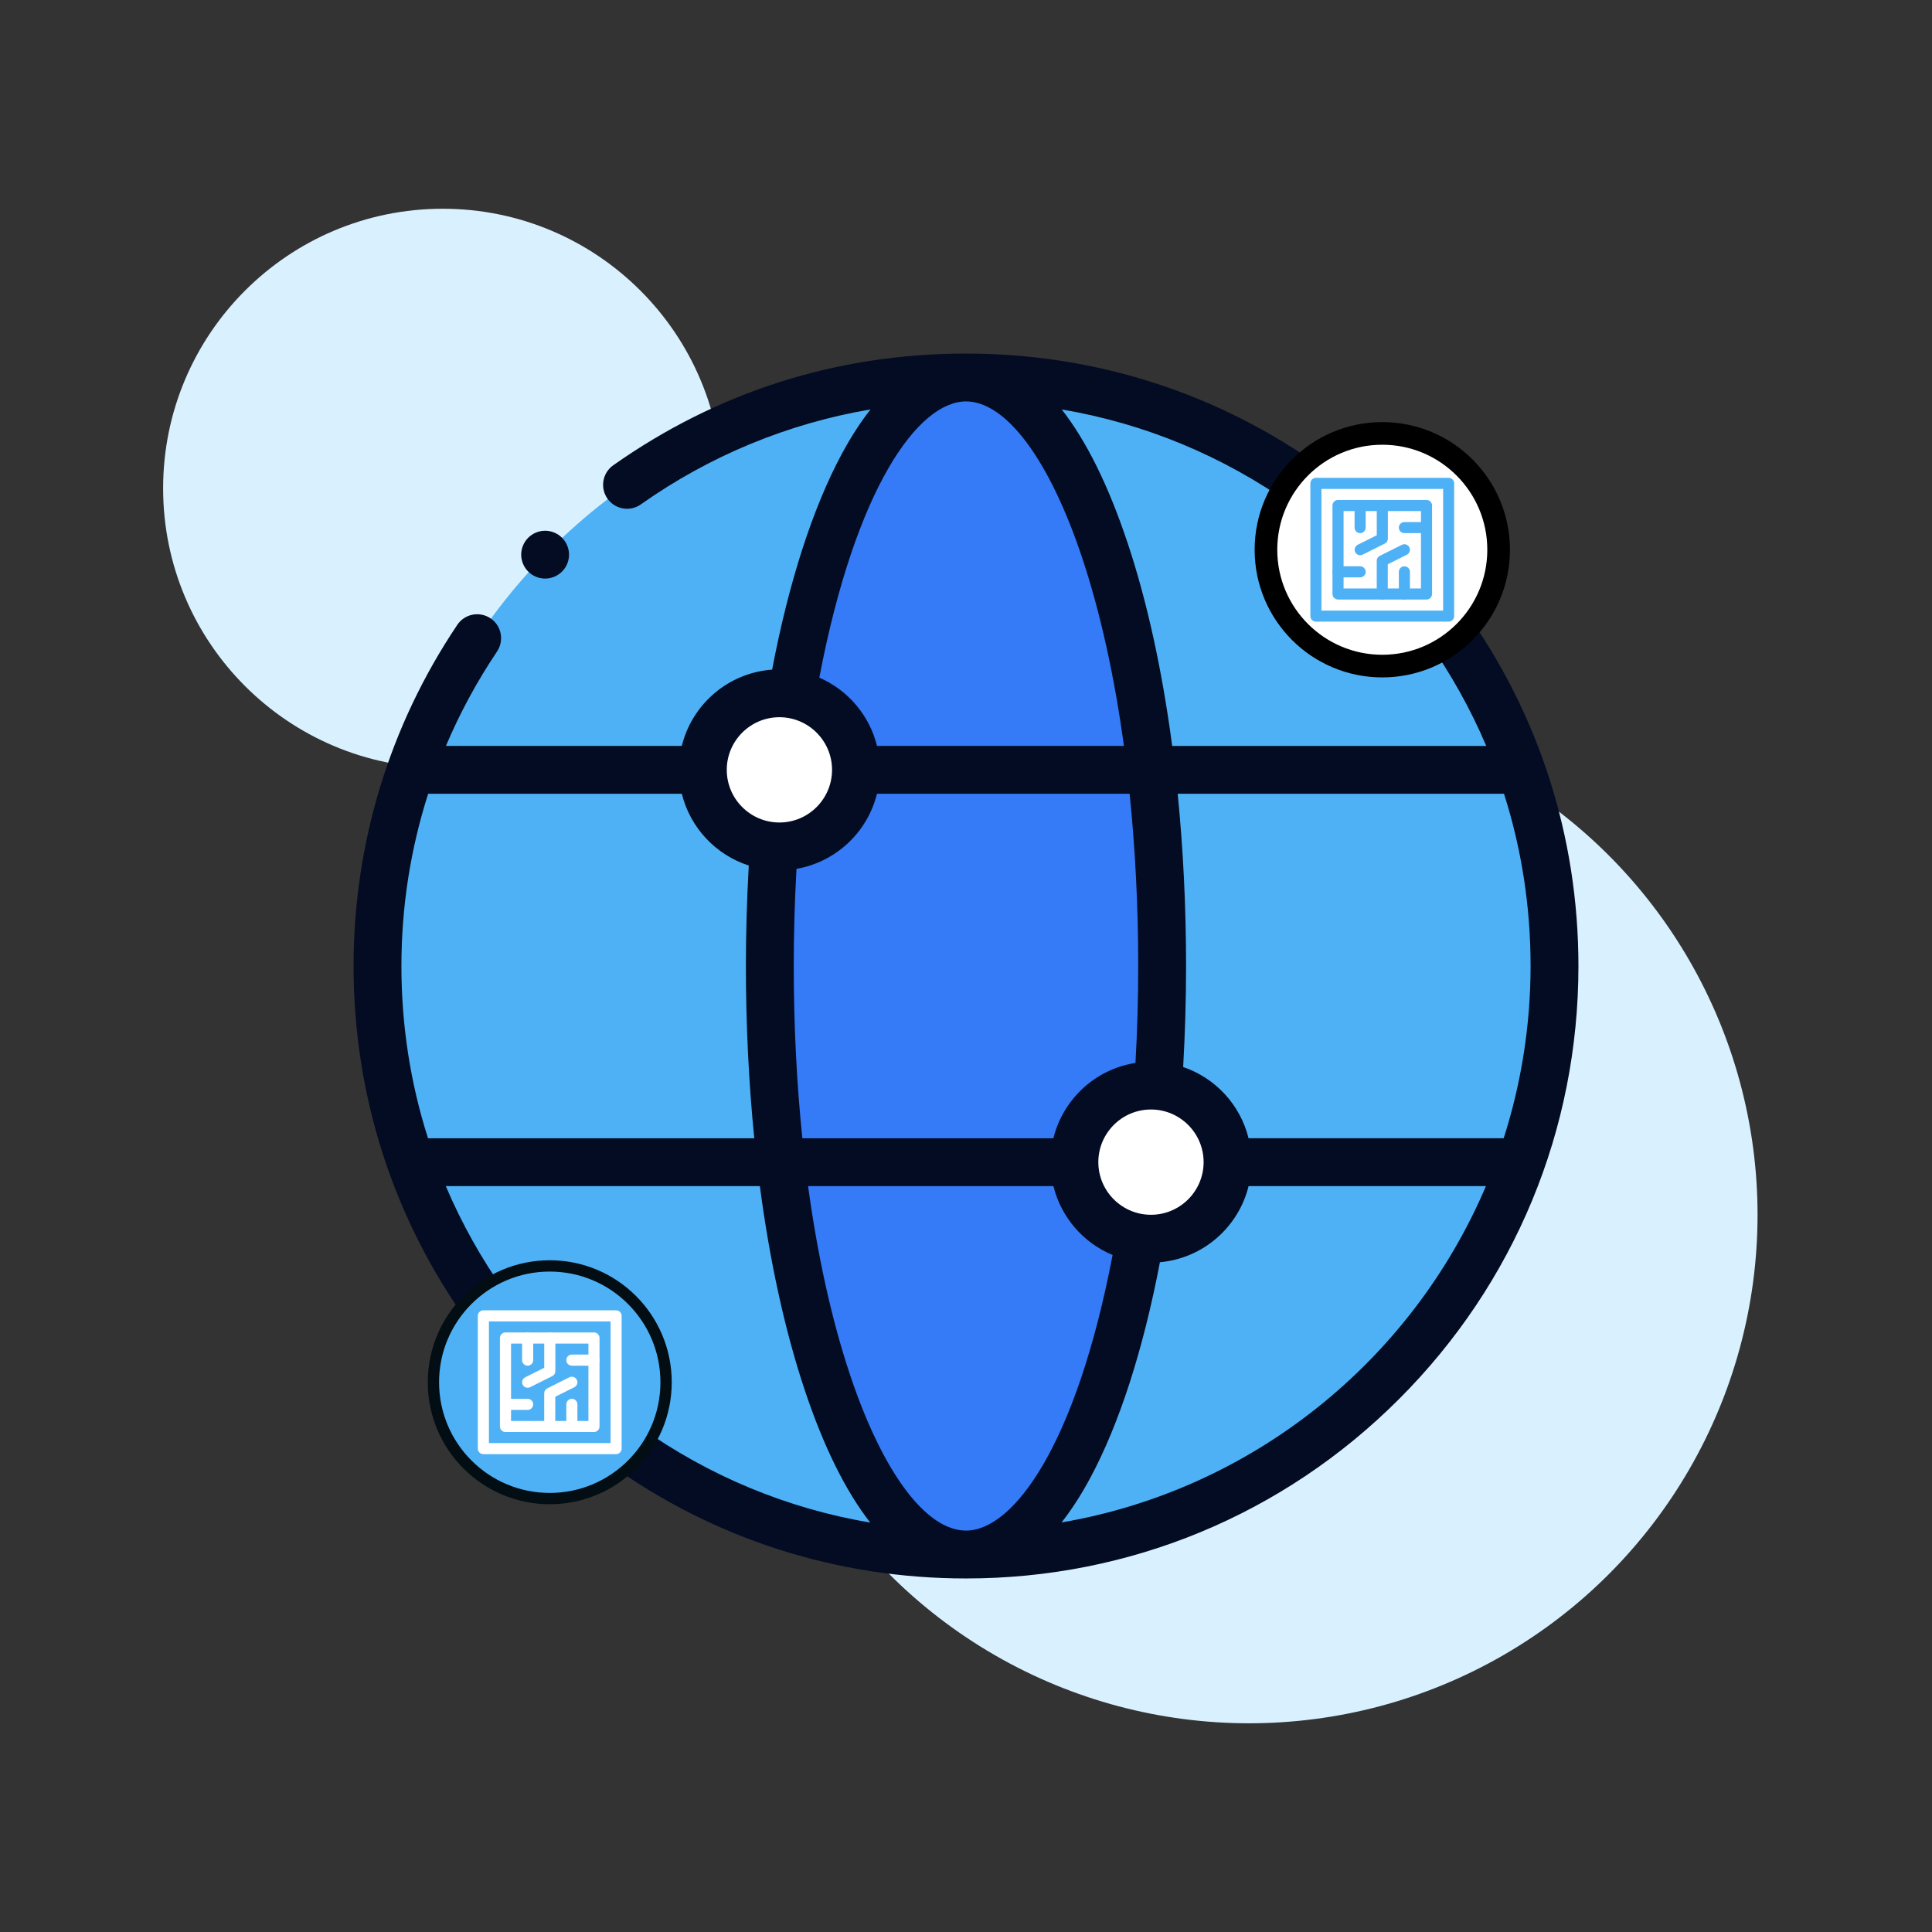
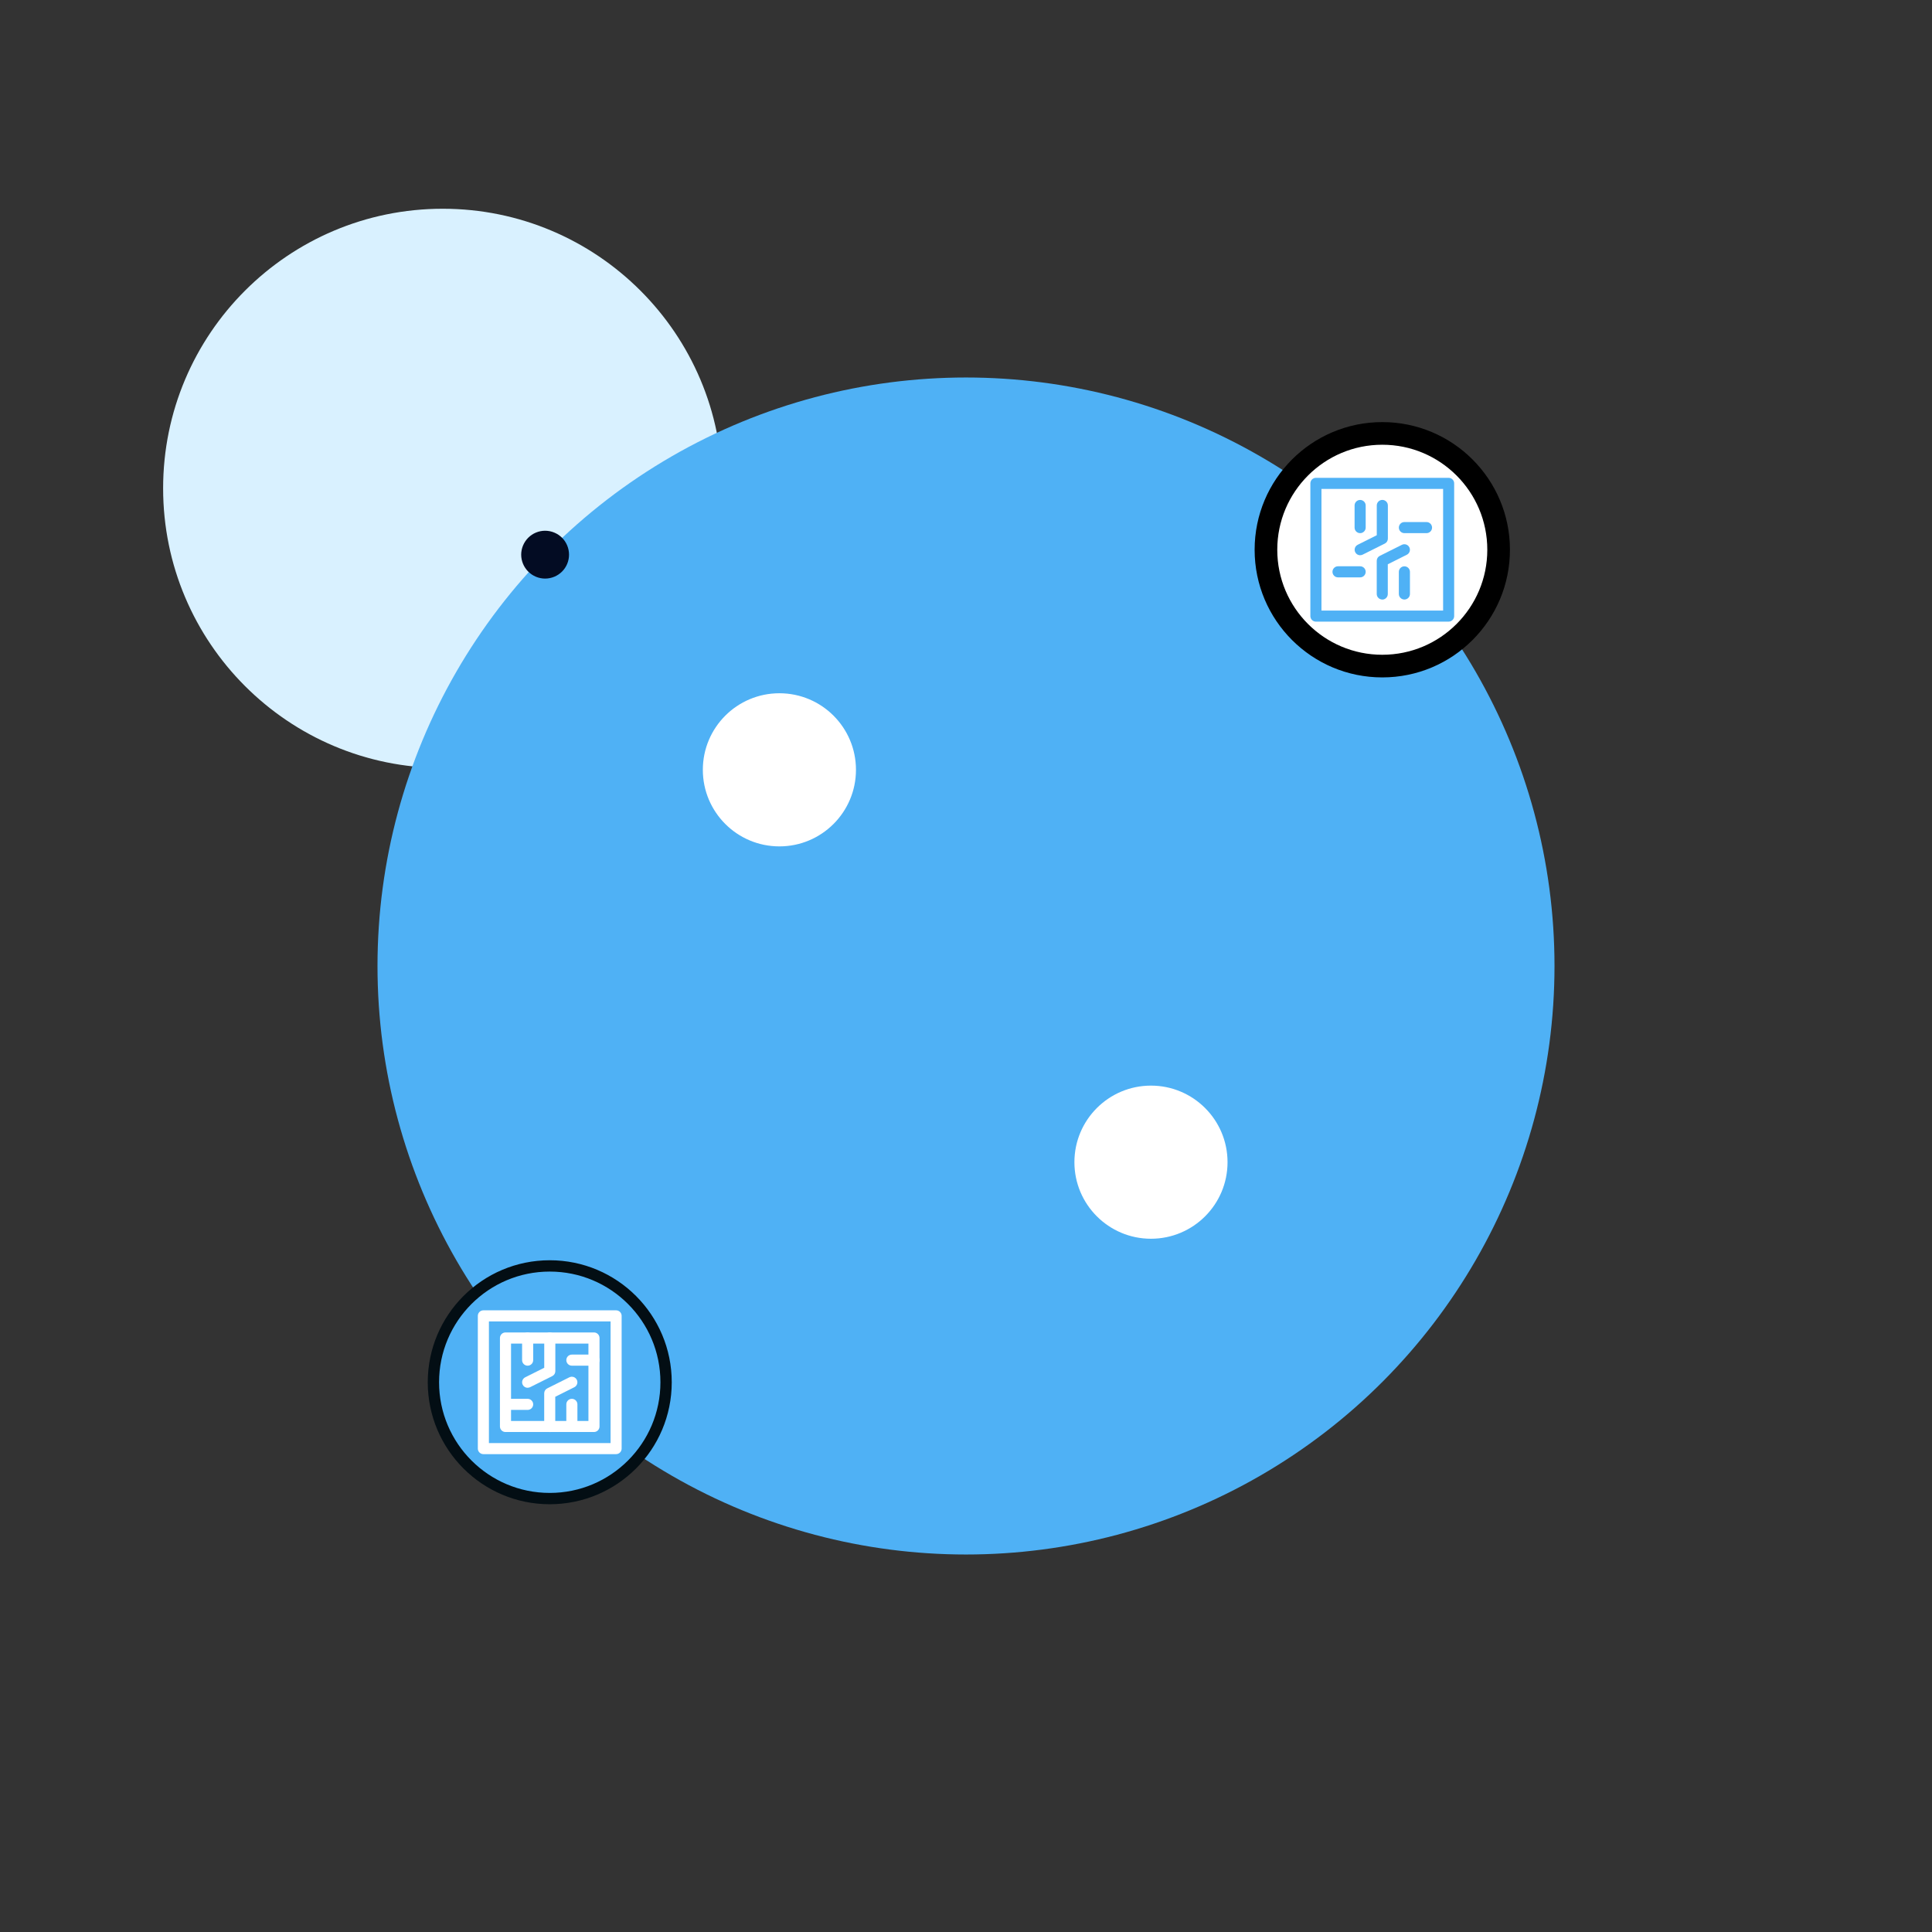
<svg xmlns="http://www.w3.org/2000/svg" id="Capa_1" data-name="Capa 1" viewBox="0 0 512 512">
  <rect x="0" y="0" width="512" height="512" fill="#333333" stroke="none" />
  <defs>
    <style>
      .cls-1 {
        stroke: #000;
        stroke-width: 6px;
      }

      .cls-1, .cls-2 {
        stroke-miterlimit: 10;
      }

      .cls-1, .cls-3 {
        fill: #fff;
      }

      .cls-2 {
        stroke: #030e14;
        stroke-width: 3px;
      }

      .cls-2, .cls-4 {
        fill: #4fb1f5;
      }

      .cls-4, .cls-5, .cls-6, .cls-7, .cls-3, .cls-8 {
        stroke-width: 0px;
      }

      .cls-5 {
        fill: #55a6ff;
      }

      .cls-6 {
        fill: #357af7;
      }

      .cls-7 {
        fill: #d9f1ff;
      }

      .cls-8 {
        fill: #030c23;
      }
    </style>
  </defs>
-   <circle class="cls-7" cx="331.02" cy="321.94" r="134.75" />
  <circle class="cls-7" cx="117.33" cy="129.42" r="74.1" />
  <circle class="cls-4" cx="256" cy="256" r="155.96" />
-   <ellipse class="cls-6" cx="256" cy="256" rx="51.99" ry="155.96" />
  <circle class="cls-3" cx="305.02" cy="307.99" r="20.29" />
  <circle class="cls-3" cx="206.55" cy="204.01" r="20.29" />
-   <circle class="cls-5" cx="366.32" cy="145.69" r="20.29" />
  <circle class="cls-5" cx="145.69" cy="366.31" r="20.29" />
  <g>
-     <path class="cls-8" d="M387.84,161.34c3.21-4.4,5.1-9.8,5.1-15.65,0-14.68-11.94-26.63-26.63-26.63-5.85,0-11.25,1.9-15.65,5.1-27.69-19.94-60.3-30.46-94.67-30.46s-66.04,10.24-93.48,29.61c-2.86,2.02-3.54,5.97-1.52,8.84,2.02,2.86,5.98,3.54,8.84,1.52,18.33-12.94,39.04-21.46,60.87-25.17-2.54,3.23-5.1,7.12-7.62,11.8-7.69,14.29-14.04,33.97-18.46,57.16-11.64.84-21.23,9.18-23.93,20.21h-62.51c3.68-8.7,8.21-17.07,13.54-25.01,1.95-2.91,1.18-6.85-1.73-8.8-2.91-1.95-6.85-1.18-8.8,1.73-17.99,26.77-27.49,58.03-27.49,90.41,0,34.35,10.52,66.98,30.46,94.67-3.2,4.4-5.1,9.8-5.1,15.65,0,14.68,11.94,26.63,26.63,26.63,5.84,0,11.25-1.9,15.65-5.1,27.69,19.94,60.31,30.46,94.66,30.46,43.35,0,84.11-16.88,114.76-47.54,30.65-30.65,47.54-71.41,47.54-114.76,0-34.36-10.52-66.98-30.46-94.66h0ZM398.49,301.65h-67.61c-2.17-8.85-8.78-15.98-17.33-18.88.5-8.81.77-17.78.77-26.77,0-15.68-.76-31.01-2.22-45.65h86.47c4.66,14.58,7.05,29.91,7.05,45.65s-2.51,31.25-7.13,45.65ZM256,405.62c-10.62,0-22.12-15.46-30.75-41.34-4.84-14.51-8.58-31.46-11.1-49.95h65.02c2.03,8.28,7.93,15.04,15.68,18.26-9.64,50.39-26.28,73.03-38.84,73.03h0ZM145.69,339.69c-4.24,0-8.25,1-11.81,2.77-6.3-8.88-11.56-18.29-15.74-28.13h83.23c2.63,19.95,6.63,38.28,11.86,53.96,5.02,15.07,10.87,26.86,17.39,35.21-21.96-3.72-42.68-12.3-61.07-25.37,1.77-3.56,2.77-7.57,2.77-11.81,0-14.68-11.94-26.63-26.63-26.63ZM210.35,256c0-8.65.25-17.28.73-25.75,10.44-1.8,18.82-9.7,21.32-19.89h66.96c1.5,14.58,2.28,29.92,2.28,45.65,0,8.62-.25,17.23-.73,25.68-10.65,1.65-19.22,9.64-21.75,19.97h-66.53c-1.5-14.58-2.28-29.92-2.28-45.65h0ZM305.02,321.93c-7.69,0-13.95-6.26-13.95-13.95s6.26-13.95,13.95-13.95,13.95,6.26,13.95,13.95-6.26,13.95-13.95,13.95ZM298.77,143.72c-5.02-15.07-10.87-26.86-17.39-35.21,21.96,3.72,42.69,12.3,61.08,25.37-1.77,3.56-2.77,7.57-2.77,11.81,0,14.68,11.94,26.63,26.63,26.63,4.24,0,8.25-1,11.81-2.77,6.3,8.87,11.56,18.29,15.74,28.13h-83.23c-2.63-19.95-6.63-38.28-11.86-53.96h0ZM380.26,145.69c0,7.69-6.26,13.95-13.95,13.95s-13.95-6.26-13.95-13.95,6.26-13.95,13.95-13.95,13.95,6.26,13.95,13.95ZM256,106.38c10.62,0,22.12,15.46,30.75,41.34,4.84,14.51,8.58,31.46,11.1,49.95h-65.44c-2-8.13-7.73-14.81-15.28-18.09,9.64-50.51,26.28-73.2,38.88-73.2h0ZM206.55,190.07c7.69,0,13.95,6.26,13.95,13.95s-6.26,13.95-13.95,13.95-13.95-6.26-13.95-13.95,6.26-13.95,13.95-13.95ZM180.69,210.35c2.21,9,9,16.21,17.74,19.02-.49,8.76-.76,17.69-.76,26.63,0,15.68.76,31.01,2.22,45.65h-86.46c-4.66-14.58-7.05-29.92-7.05-45.65s2.41-31.01,7.09-45.65h67.22ZM131.74,366.31c0-7.69,6.26-13.95,13.95-13.95s13.95,6.26,13.95,13.95-6.26,13.95-13.95,13.95-13.95-6.26-13.95-13.95ZM281.32,403.47c2.52-3.2,5.05-7.05,7.55-11.69,7.71-14.3,14.08-34.02,18.52-57.28,11.44-1.01,20.83-9.29,23.5-20.18h62.9c-19.6,46.12-61.71,80.45-112.46,89.14h0Z" />
    <path class="cls-8" d="M144.46,153.33c1.67,0,3.3-.67,4.49-1.86s1.85-2.81,1.85-4.48-.67-3.3-1.85-4.48c-1.19-1.18-2.81-1.86-4.49-1.86s-3.3.68-4.48,1.86c-1.18,1.19-1.86,2.81-1.86,4.48s.68,3.3,1.86,4.48c1.18,1.19,2.81,1.86,4.48,1.86Z" />
  </g>
  <circle class="cls-1" cx="366.32" cy="145.69" r="30.83" />
  <g>
    <g id="path2738">
      <path class="cls-4" d="M383.9,164.74h-35.17c-.81,0-1.47-.66-1.47-1.47v-35.17c0-.81.66-1.47,1.47-1.47h35.17c.81,0,1.47.66,1.47,1.47v35.17c0,.81-.66,1.47-1.47,1.47ZM350.2,161.81h32.24v-32.24h-32.24v32.24Z" />
    </g>
    <g id="path2740">
-       <path class="cls-4" d="M378.04,158.88h-23.45c-.81,0-1.47-.66-1.47-1.47v-23.45c0-.81.66-1.47,1.47-1.47h23.45c.81,0,1.47.66,1.47,1.47v23.45c0,.81-.66,1.47-1.47,1.47ZM356.06,155.95h20.51v-20.51h-20.51v20.51Z" />
-     </g>
+       </g>
    <g id="g2742">
      <g id="path2744">
        <path class="cls-4" d="M366.32,158.88c-.81,0-1.47-.66-1.47-1.47v-8.79c0-.56.31-1.06.81-1.31l5.86-2.93c.72-.36,1.6-.07,1.97.66.36.72.07,1.6-.66,1.97l-5.05,2.53v7.89c0,.81-.66,1.47-1.47,1.47Z" />
      </g>
    </g>
    <g id="g2746">
      <g id="path2748">
        <path class="cls-4" d="M360.46,147.15c-.54,0-1.06-.3-1.31-.81-.36-.72-.07-1.6.66-1.97l5.05-2.53v-7.89c0-.81.66-1.47,1.47-1.47s1.47.66,1.47,1.47v8.79c0,.56-.31,1.06-.81,1.31l-5.86,2.93c-.21.11-.43.15-.65.15Z" />
      </g>
    </g>
    <g id="g2750">
      <g id="path2752">
        <path class="cls-4" d="M360.45,141.29c-.81,0-1.47-.66-1.47-1.47v-5.86c0-.81.66-1.47,1.47-1.47s1.47.66,1.47,1.47v5.86c0,.81-.66,1.47-1.47,1.47Z" />
      </g>
    </g>
    <g id="g2754">
      <g id="path2756">
        <path class="cls-4" d="M372.18,158.88c-.81,0-1.47-.66-1.47-1.47v-5.86c0-.81.66-1.47,1.47-1.47s1.47.66,1.47,1.47v5.86c0,.81-.66,1.47-1.47,1.47Z" />
      </g>
    </g>
    <g id="g2758">
      <g id="path2760">
        <path class="cls-4" d="M360.45,153.01h-5.86c-.81,0-1.47-.66-1.47-1.47s.66-1.47,1.47-1.47h5.86c.81,0,1.47.66,1.47,1.47s-.66,1.47-1.47,1.47Z" />
      </g>
    </g>
    <g id="g2762">
      <g id="path2764">
        <path class="cls-4" d="M378.04,141.29h-5.86c-.81,0-1.47-.66-1.47-1.47s.66-1.47,1.47-1.47h5.86c.81,0,1.47.66,1.47,1.47s-.66,1.47-1.47,1.47Z" />
      </g>
    </g>
  </g>
  <circle class="cls-2" cx="145.69" cy="366.31" r="30.83" />
  <g>
    <g id="path2738-2" data-name="path2738">
      <path class="cls-3" d="M163.27,385.36h-35.17c-.81,0-1.47-.66-1.47-1.47v-35.17c0-.81.66-1.47,1.47-1.47h35.17c.81,0,1.47.66,1.47,1.47v35.17c0,.81-.66,1.47-1.47,1.47ZM129.57,382.43h32.24v-32.24h-32.24v32.24Z" />
    </g>
    <g id="path2740-2" data-name="path2740">
      <path class="cls-3" d="M157.41,379.5h-23.45c-.81,0-1.47-.66-1.47-1.47v-23.45c0-.81.66-1.47,1.47-1.47h23.45c.81,0,1.47.66,1.47,1.47v23.45c0,.81-.66,1.47-1.47,1.47ZM135.43,376.57h20.51v-20.51h-20.51v20.51Z" />
    </g>
    <g id="g2742-2" data-name="g2742">
      <g id="path2744-2" data-name="path2744">
        <path class="cls-3" d="M145.69,379.5c-.81,0-1.47-.66-1.47-1.47v-8.79c0-.56.31-1.06.81-1.31l5.86-2.93c.72-.36,1.6-.07,1.97.66.36.72.07,1.6-.66,1.97l-5.05,2.53v7.89c0,.81-.66,1.47-1.47,1.47Z" />
      </g>
    </g>
    <g id="g2746-2" data-name="g2746">
      <g id="path2748-2" data-name="path2748">
        <path class="cls-3" d="M139.83,367.78c-.54,0-1.06-.3-1.31-.81-.36-.72-.07-1.6.66-1.97l5.05-2.53v-7.89c0-.81.66-1.47,1.47-1.47s1.47.66,1.47,1.47v8.79c0,.56-.31,1.06-.81,1.31l-5.86,2.93c-.21.11-.43.15-.65.15Z" />
      </g>
    </g>
    <g id="g2750-2" data-name="g2750">
      <g id="path2752-2" data-name="path2752">
        <path class="cls-3" d="M139.83,361.92c-.81,0-1.47-.66-1.47-1.47v-5.86c0-.81.66-1.47,1.47-1.47s1.47.66,1.47,1.47v5.86c0,.81-.66,1.47-1.47,1.47Z" />
      </g>
    </g>
    <g id="g2754-2" data-name="g2754">
      <g id="path2756-2" data-name="path2756">
        <path class="cls-3" d="M151.55,379.5c-.81,0-1.47-.66-1.47-1.47v-5.86c0-.81.66-1.47,1.47-1.47s1.47.66,1.47,1.47v5.86c0,.81-.66,1.47-1.47,1.47Z" />
      </g>
    </g>
    <g id="g2758-2" data-name="g2758">
      <g id="path2760-2" data-name="path2760">
        <path class="cls-3" d="M139.83,373.64h-5.86c-.81,0-1.47-.66-1.47-1.47s.66-1.47,1.47-1.47h5.86c.81,0,1.47.66,1.47,1.47s-.66,1.47-1.47,1.47Z" />
      </g>
    </g>
    <g id="g2762-2" data-name="g2762">
      <g id="path2764-2" data-name="path2764">
        <path class="cls-3" d="M157.41,361.92h-5.86c-.81,0-1.47-.66-1.47-1.47s.66-1.47,1.47-1.47h5.86c.81,0,1.47.66,1.47,1.47s-.66,1.47-1.47,1.47Z" />
      </g>
    </g>
  </g>
</svg>